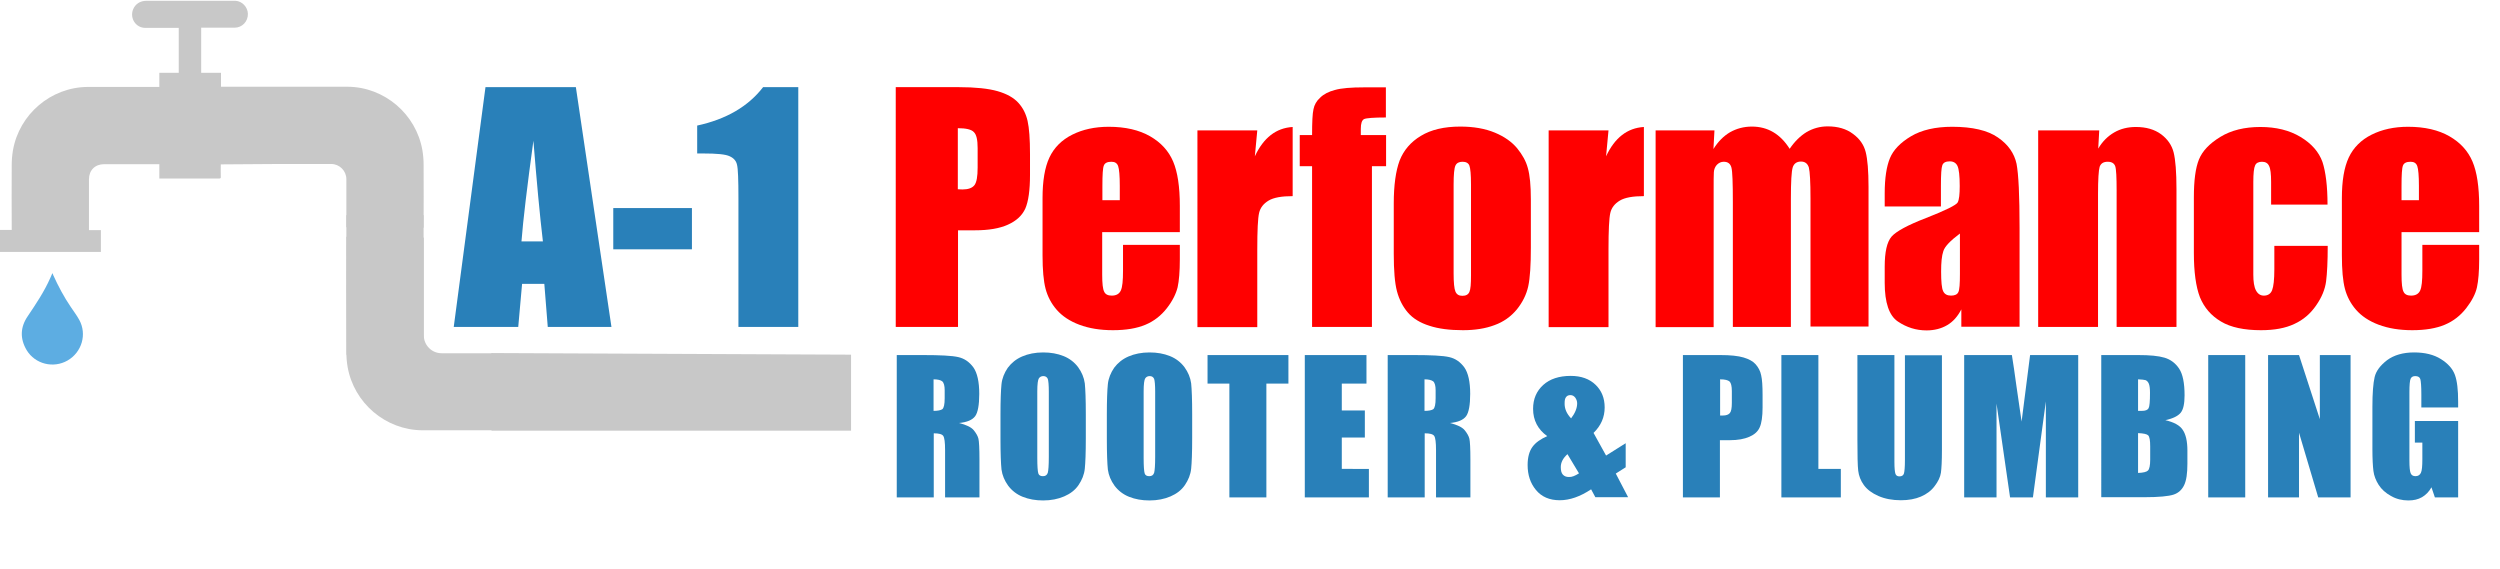
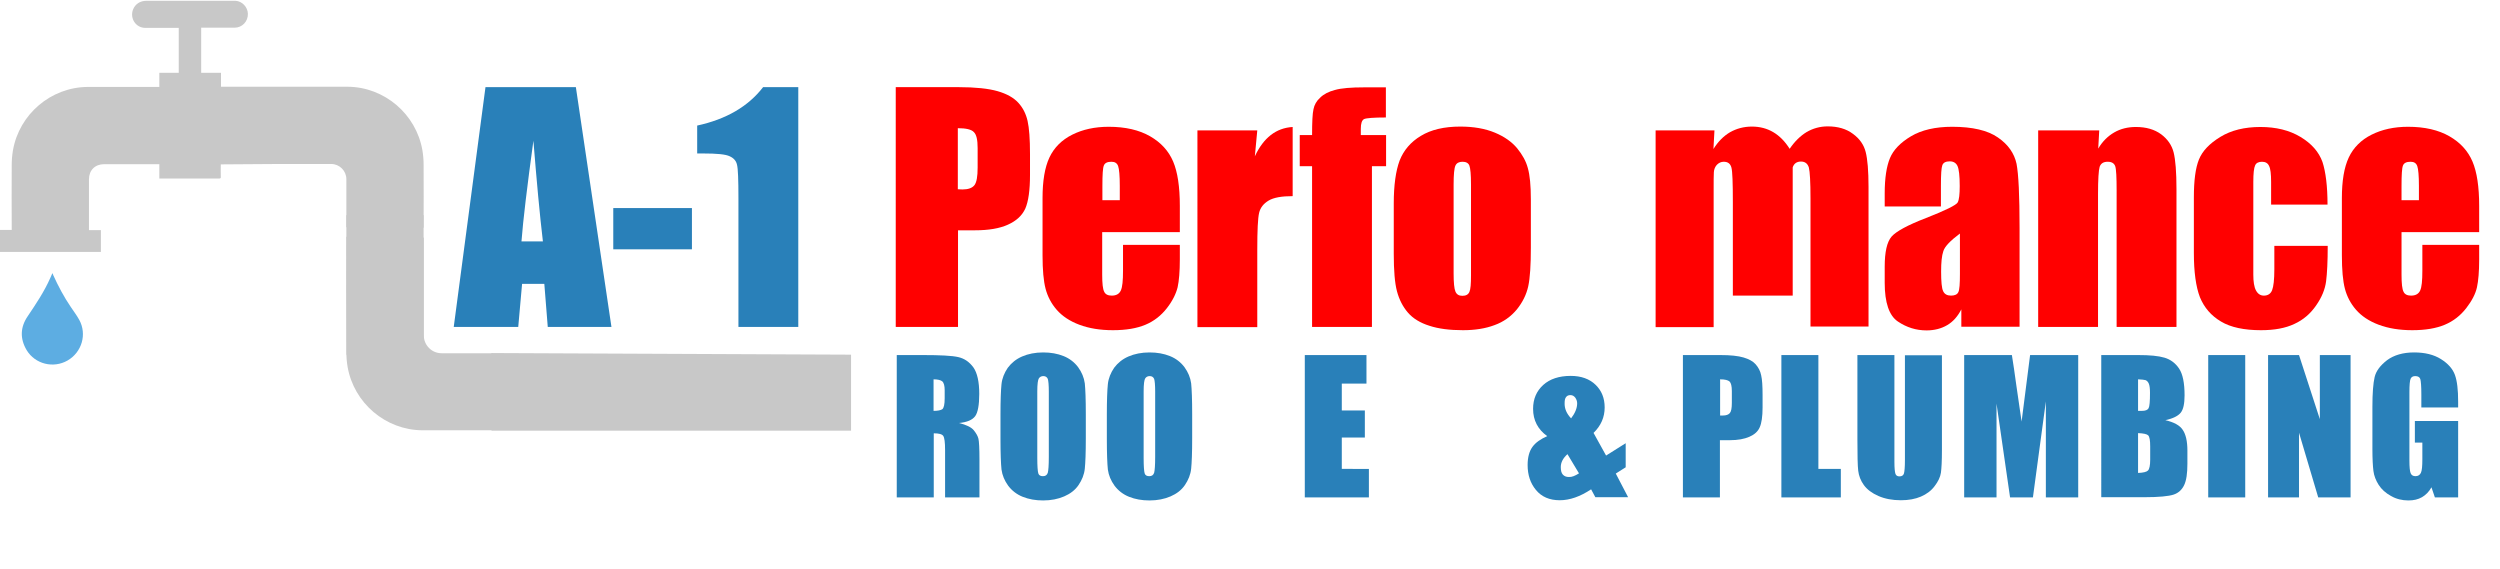
<svg xmlns="http://www.w3.org/2000/svg" version="1.1" id="Layer_1" x="0px" y="0px" viewBox="0 0 1236.4 281.4" style="enable-background:new 0 0 1236.4 281.4;" xml:space="preserve">
  <style type="text/css">
	.st0{fill:#C8C8C8;}
	.st1{fill:#5DADE2;}
	.st2{fill:#838384;}
	.st3{enable-background:new    ;}
	.st4{fill:#2980B9;}
	.st5{fill:#FF0000;}
</style>
  <g>
    <path class="st0" d="M5.8,113.7c-2,0-3.9,0-5.8,0c0,3.7,0,7.2,0,10.9c16.6,0,33.2,0,49.9,0c0-3.6,0-7.1,0-10.8c-1.9,0-3.9,0-5.9,0   c0-0.4,0-0.7,0-0.9c0-8.1,0-16.2,0-24.2c0-4.5,3-7.5,7.5-7.5c8.8,0,17.7,0,26.5,0c0.3,0,0.5,0,0.8,0c0,2.4,0,4.7,0,7.1   c0.4,0,0.6,0,0.9,0c9.5,0,19.1,0,28.6,0c0.7,0,1-0.2,0.9-0.9c-0.1-2,0-4,0-6.1c9.1,0,20-0.2,29.1-0.2c2.1-12.3-1.8-25.4-1.8-38.2   c-9.1,0-18.1,0-27.2,0c0-2.3,0-4.6,0-6.9c-3.3,0-6.5,0-9.8,0c0-7.5,0-14.8,0-22.3c0.3,0,0.6,0,0.9,0c5.2,0,10.4,0,15.6,0   c3.8,0,6.7-3.1,6.6-6.9c-0.1-3.3-2.8-6.2-6.1-6.4c-0.3,0-0.7,0-1,0c-14.4,0-28.8,0-43.1,0c-3.1,0-5.5,1.6-6.6,4.3   c-1.7,4.4,1.4,9.1,6.1,9.1c5.2,0,10.4,0,15.5,0c0.3,0,0.6,0,1,0c0,7.4,0,14.7,0,22.2c-3.2,0-6.4,0-9.6,0c0,2.3,0,4.6,0,7   c-0.4,0-0.7,0-1,0c-11.5,0-22.9,0-34.4,0c-18.2,0.1-33.9,13.5-37,31.4c-0.4,2.4-0.6,4.8-0.6,7.3c-0.1,10.3,0,20.7,0,31   C5.8,112.9,5.8,113.2,5.8,113.7z" />
    <path class="st1" d="M25.9,135.1c-0.4,0.8-0.7,1.5-1,2.3c-3,6.8-7.1,12.9-11.2,19c-3.7,5.4-3.9,11.1-0.5,16.8   c4.2,6.9,13.2,9.1,20.2,5.1c7.1-4.1,9.7-13,5.8-20.1c-1.2-2.2-2.8-4.3-4.2-6.4c-3.4-5-6.2-10.3-8.7-15.8   C26.2,135.6,26.1,135.4,25.9,135.1z" />
  </g>
  <g>
    <path class="st0" d="M209.5,112.6c0-10.3,0.1-20.7,0-31c0-2.5-0.2-4.9-0.6-7.3c-3.1-17.9-18.8-31.3-37-31.4h-35.4v38.2h27.3   c4.1,0,7.5,3.4,7.5,7.5v23.8" />
    <path class="st2" d="M291.5,169.5" />
    <path class="st0" d="M420.9,175.4L243,174.6c0,12.8,0,25.4,0.1,38.4h177.8" />
    <path class="st0" d="M209.5,106.4h-38.2c0,14.4,0,54.5,0.1,69.1h38.1" />
    <path class="st0" d="M171.3,117.1c0,10.3-0.1,46.7,0,57c0,2.5,0.2,4.9,0.6,7.3c3.1,17.9,18.8,31.3,37,31.4H243   c0.7,0,1.3-0.6,1.3-1.3V176c0-0.7-0.6-1.3-1.3-1.3h-24.6c-4.9,0-8.8-4-8.8-8.8v-48.4" />
    <path class="st2" d="M224.8,212.5" />
    <g class="st3">
      <path class="st4" d="M284.8,43.1l17.6,118.6h-31.5l-1.7-21.3h-11l-1.9,21.3h-31.9l15.7-118.6H284.8z M268.5,119.4    c-1.6-13.4-3.1-30-4.7-49.8c-3.1,22.7-5.1,39.3-5.9,49.8H268.5z" />
      <path class="st4" d="M342.2,102.9v20.4h-38.9v-20.4H342.2z" />
      <path class="st4" d="M394.8,43.1v118.6h-29.6V98.1c0-9.2-0.2-14.7-0.7-16.6c-0.4-1.9-1.6-3.3-3.6-4.2c-2-1-6.4-1.4-13.2-1.4h-2.9    V62.1c14.3-3.1,25.2-9.4,32.6-19H394.8z" />
    </g>
    <g class="st3">
      <path class="st5" d="M442.9,43.1h31.1c8.4,0,14.9,0.7,19.4,2c4.5,1.3,7.9,3.2,10.2,5.7s3.8,5.5,4.6,9c0.8,3.5,1.2,9,1.2,16.4v10.3    c0,7.6-0.8,13.1-2.3,16.6c-1.6,3.5-4.4,6.1-8.6,8c-4.2,1.9-9.6,2.8-16.4,2.8h-8.3v47.8h-30.8V43.1z M473.7,63.4v30.2    c0.9,0,1.6,0.1,2.3,0.1c2.8,0,4.8-0.7,5.9-2.1s1.6-4.3,1.6-8.7v-9.7c0-4.1-0.6-6.7-1.9-7.9C480.4,64,477.7,63.4,473.7,63.4z" />
      <path class="st5" d="M583.4,114.8h-38.3v21c0,4.4,0.3,7.2,1,8.5c0.6,1.3,1.9,1.9,3.7,1.9c2.2,0,3.7-0.8,4.5-2.5    c0.8-1.7,1.1-4.9,1.1-9.8v-12.8h28.1v7.2c0,6-0.4,10.6-1.1,13.8c-0.8,3.2-2.5,6.7-5.3,10.3s-6.3,6.4-10.6,8.2    c-4.3,1.8-9.6,2.7-16.1,2.7c-6.3,0-11.8-0.9-16.6-2.7c-4.8-1.8-8.5-4.3-11.2-7.4c-2.7-3.1-4.5-6.6-5.5-10.4    c-1-3.8-1.5-9.3-1.5-16.5V98c0-8.5,1.1-15.2,3.4-20.1c2.3-4.9,6.1-8.7,11.3-11.3c5.2-2.6,11.2-3.9,18-3.9c8.3,0,15.1,1.6,20.5,4.7    c5.4,3.1,9.2,7.3,11.4,12.5c2.2,5.2,3.3,12.5,3.3,21.9V114.8z M553.8,99v-7.1c0-5-0.3-8.3-0.8-9.7c-0.5-1.5-1.6-2.2-3.3-2.2    c-2.1,0-3.3,0.6-3.8,1.9c-0.5,1.2-0.7,4.6-0.7,10.1V99H553.8z" />
      <path class="st5" d="M621.8,64.5l-1.2,12.8c4.3-9.2,10.5-14,18.7-14.5v34.2c-5.4,0-9.4,0.7-11.9,2.2c-2.5,1.5-4.1,3.5-4.7,6.1    c-0.6,2.6-0.9,8.6-0.9,18.1v38.4h-29.6V64.5H621.8z" />
      <path class="st5" d="M685.4,43.1v15c-6.1,0-9.7,0.3-10.8,0.8c-1.1,0.6-1.6,2.2-1.6,4.8v3.1h12.5v15.4h-7v79.5h-29.6V82.2h-6.1    V66.8h6.1c0-6.4,0.2-10.7,0.7-12.8c0.4-2.1,1.5-4.1,3.3-5.7c1.7-1.7,4.2-3,7.3-3.8c3.1-0.9,8-1.3,14.6-1.3H685.4z" />
      <path class="st5" d="M757.1,98.6v23.8c0,8.7-0.4,15.1-1.3,19.2s-2.8,7.9-5.6,11.4c-2.9,3.5-6.6,6.2-11.1,7.8    c-4.5,1.7-9.7,2.5-15.6,2.5c-6.5,0-12.1-0.7-16.6-2.2c-4.5-1.4-8.1-3.6-10.6-6.5c-2.5-2.9-4.3-6.4-5.4-10.5    c-1.1-4.1-1.6-10.3-1.6-18.6v-24.9c0-9,1-16.1,2.9-21.2c2-5.1,5.5-9.2,10.5-12.2c5.1-3.1,11.6-4.6,19.5-4.6c6.6,0,12.3,1,17.1,3    c4.8,2,8.4,4.6,11,7.7c2.6,3.2,4.4,6.4,5.3,9.8C756.6,86.6,757.1,91.7,757.1,98.6z M727.5,91.3c0-5-0.3-8.1-0.8-9.4    c-0.5-1.3-1.7-1.9-3.4-1.9s-2.9,0.6-3.5,1.9c-0.6,1.3-0.9,4.4-0.9,9.4v43.9c0,4.6,0.3,7.6,0.9,9c0.6,1.4,1.7,2.1,3.4,2.1    c1.8,0,2.9-0.6,3.5-1.9c0.6-1.3,0.8-4,0.8-8.2V91.3z" />
-       <path class="st5" d="M795.5,64.5l-1.2,12.8c4.3-9.2,10.5-14,18.7-14.5v34.2c-5.4,0-9.4,0.7-11.9,2.2c-2.5,1.5-4.1,3.5-4.7,6.1    c-0.6,2.6-0.9,8.6-0.9,18.1v38.4h-29.6V64.5H795.5z" />
-       <path class="st5" d="M847.9,64.5l-0.5,9.2c2.3-3.7,5-6.4,8.2-8.3c3.2-1.8,6.8-2.8,10.8-2.8c7.9,0,14.1,3.7,18.7,11    c2.5-3.7,5.3-6.4,8.4-8.3c3.1-1.8,6.6-2.8,10.4-2.8c5,0,9.2,1.2,12.5,3.7c3.3,2.4,5.4,5.4,6.3,9c0.9,3.5,1.4,9.3,1.4,17.2v69.1    h-28.7V98.3c0-8.3-0.3-13.4-0.8-15.4c-0.6-2-1.9-3-3.9-3c-2.1,0-3.5,1-4.1,2.9c-0.6,2-0.9,7.1-0.9,15.5v63.4H857V100    c0-9.5-0.2-15.2-0.7-17.1s-1.7-2.9-3.8-2.9c-1.3,0-2.4,0.5-3.4,1.5c-0.9,1-1.4,2.2-1.5,3.7c-0.1,1.4-0.1,4.5-0.1,9.2v67.4h-28.7    V64.5H847.9z" />
+       <path class="st5" d="M847.9,64.5l-0.5,9.2c2.3-3.7,5-6.4,8.2-8.3c3.2-1.8,6.8-2.8,10.8-2.8c7.9,0,14.1,3.7,18.7,11    c2.5-3.7,5.3-6.4,8.4-8.3c3.1-1.8,6.6-2.8,10.4-2.8c5,0,9.2,1.2,12.5,3.7c3.3,2.4,5.4,5.4,6.3,9c0.9,3.5,1.4,9.3,1.4,17.2v69.1    h-28.7V98.3c0-8.3-0.3-13.4-0.8-15.4c-0.6-2-1.9-3-3.9-3c-2.1,0-3.5,1-4.1,2.9v63.4H857V100    c0-9.5-0.2-15.2-0.7-17.1s-1.7-2.9-3.8-2.9c-1.3,0-2.4,0.5-3.4,1.5c-0.9,1-1.4,2.2-1.5,3.7c-0.1,1.4-0.1,4.5-0.1,9.2v67.4h-28.7    V64.5H847.9z" />
      <path class="st5" d="M959.9,102.1h-27.8v-6.5c0-7.5,0.9-13.3,2.6-17.4c1.7-4.1,5.2-7.7,10.4-10.8c5.2-3.1,12-4.7,20.4-4.7    c10,0,17.6,1.8,22.6,5.3c5.1,3.5,8.1,7.9,9.2,13c1,5.2,1.5,15.8,1.5,31.8v48.8h-28.8V153c-1.8,3.5-4.1,6.1-7,7.8    c-2.9,1.7-6.3,2.6-10.2,2.6c-5.2,0-9.9-1.5-14.2-4.4c-4.3-2.9-6.5-9.3-6.5-19.1v-8c0-7.3,1.1-12.2,3.4-14.9    c2.3-2.6,8-5.7,17.1-9.2c9.7-3.8,14.9-6.4,15.6-7.7c0.7-1.3,1-4,1-8.1c0-5.1-0.4-8.4-1.1-9.9s-2-2.3-3.8-2.3c-2,0-3.2,0.6-3.7,1.9    c-0.5,1.3-0.7,4.7-0.7,10.1V102.1z M969.3,115.5c-4.7,3.5-7.5,6.4-8.2,8.7c-0.8,2.3-1.1,5.7-1.1,10.1c0,5,0.3,8.3,1,9.7    c0.7,1.5,2,2.2,3.9,2.2c1.9,0,3.1-0.6,3.6-1.7c0.6-1.1,0.8-4.2,0.8-9V115.5z" />
      <path class="st5" d="M1038.2,64.5l-0.5,9c2.1-3.6,4.8-6.2,7.9-8c3.1-1.8,6.7-2.7,10.7-2.7c5.1,0,9.2,1.2,12.5,3.6    c3.2,2.4,5.3,5.4,6.2,9c0.9,3.6,1.4,9.7,1.4,18.2v68.1h-29.6V94.4c0-6.7-0.2-10.8-0.7-12.2s-1.7-2.2-3.7-2.2c-2.1,0-3.4,0.8-4,2.5    c-0.5,1.7-0.8,6.2-0.8,13.5v65.7h-29.6V64.5H1038.2z" />
      <path class="st5" d="M1151.1,101.2h-27.9V90c0-3.9-0.3-6.6-1-7.9c-0.6-1.4-1.8-2.1-3.5-2.1c-1.7,0-2.9,0.6-3.4,1.8    c-0.6,1.2-0.9,4-0.9,8.2v45.8c0,3.5,0.4,6.1,1.3,7.8c0.9,1.7,2.2,2.6,3.9,2.6c2,0,3.4-0.9,4.1-2.7c0.7-1.8,1.1-5.2,1.1-10.3v-11.6    h26.4c0,7.8-0.3,13.6-0.8,17.5c-0.5,3.9-2.1,7.9-4.9,11.9c-2.8,4.1-6.4,7.2-10.8,9.2c-4.4,2.1-9.9,3.1-16.5,3.1    c-8.3,0-15-1.4-19.8-4.3c-4.9-2.9-8.3-6.9-10.4-12c-2-5.2-3-12.5-3-21.9V97.6c0-8.3,0.8-14.5,2.5-18.7c1.7-4.2,5.2-7.9,10.6-11.2    s12-4.9,19.8-4.9c7.7,0,14.3,1.6,19.8,4.9c5.5,3.3,9.1,7.4,10.9,12.4C1150.2,85,1151.1,92.1,1151.1,101.2z" />
      <path class="st5" d="M1226,114.8h-38.3v21c0,4.4,0.3,7.2,1,8.5c0.6,1.3,1.9,1.9,3.7,1.9c2.2,0,3.7-0.8,4.5-2.5    c0.8-1.7,1.1-4.9,1.1-9.8v-12.8h28.1v7.2c0,6-0.4,10.6-1.1,13.8s-2.5,6.7-5.3,10.3s-6.3,6.4-10.6,8.2c-4.3,1.8-9.6,2.7-16.1,2.7    c-6.3,0-11.8-0.9-16.6-2.7c-4.8-1.8-8.5-4.3-11.2-7.4c-2.7-3.1-4.5-6.6-5.5-10.4c-1-3.8-1.5-9.3-1.5-16.5V98    c0-8.5,1.1-15.2,3.4-20.1c2.3-4.9,6.1-8.7,11.3-11.3c5.2-2.6,11.2-3.9,18-3.9c8.3,0,15.1,1.6,20.5,4.7s9.2,7.3,11.4,12.5    c2.2,5.2,3.3,12.5,3.3,21.9V114.8z M1196.3,99v-7.1c0-5-0.3-8.3-0.8-9.7c-0.5-1.5-1.6-2.2-3.3-2.2c-2.1,0-3.3,0.6-3.8,1.9    c-0.5,1.2-0.7,4.6-0.7,10.1V99H1196.3z" />
    </g>
    <g class="st3">
      <path class="st4" d="M443.4,175.6h13c8.6,0,14.5,0.3,17.5,1c3.1,0.7,5.5,2.4,7.5,5.1c1.9,2.7,2.9,7.1,2.9,13.1c0,5.5-0.7,9.2-2,11    c-1.4,1.9-4,3-8,3.4c3.6,0.9,6.1,2.1,7.3,3.6c1.2,1.5,2,2.9,2.3,4.2c0.3,1.3,0.5,4.7,0.5,10.4V246h-17v-23.4c0-3.8-0.3-6.1-0.9-7    c-0.6-0.9-2.2-1.3-4.7-1.3V246h-18.3V175.6z M461.7,187.6v15.6c2.1,0,3.5-0.3,4.3-0.8c0.8-0.6,1.2-2.4,1.2-5.5v-3.9    c0-2.2-0.4-3.7-1.2-4.4C465.3,188,463.8,187.6,461.7,187.6z" />
      <path class="st4" d="M537,216.8c0,7.1-0.2,12.1-0.5,15c-0.3,2.9-1.4,5.6-3.1,8.1s-4.1,4.3-7.1,5.6c-3,1.3-6.5,2-10.4,2    c-3.8,0-7.1-0.6-10.1-1.8c-3-1.2-5.4-3.1-7.2-5.5c-1.8-2.5-2.9-5.1-3.3-8c-0.3-2.9-0.5-8-0.5-15.2v-12c0-7.1,0.2-12.1,0.5-15    c0.3-2.9,1.4-5.6,3.1-8.1c1.8-2.4,4.1-4.3,7.1-5.6c3-1.3,6.5-2,10.4-2c3.8,0,7.1,0.6,10.1,1.8c3,1.2,5.4,3.1,7.2,5.5    c1.8,2.5,2.9,5.1,3.3,8c0.3,2.9,0.5,8,0.5,15.2V216.8z M518.7,193.7c0-3.3-0.2-5.4-0.5-6.3c-0.4-0.9-1.1-1.4-2.2-1.4    c-1,0-1.7,0.4-2.2,1.1c-0.5,0.7-0.8,2.9-0.8,6.5v32.9c0,4.1,0.2,6.6,0.5,7.6c0.3,1,1.1,1.4,2.3,1.4c1.2,0,2-0.5,2.4-1.7    c0.3-1.1,0.5-3.7,0.5-7.9V193.7z" />
      <path class="st4" d="M589.6,216.8c0,7.1-0.2,12.1-0.5,15c-0.3,2.9-1.4,5.6-3.1,8.1s-4.1,4.3-7.1,5.6c-3,1.3-6.5,2-10.4,2    c-3.8,0-7.1-0.6-10.1-1.8c-3-1.2-5.4-3.1-7.2-5.5c-1.8-2.5-2.9-5.1-3.3-8c-0.3-2.9-0.5-8-0.5-15.2v-12c0-7.1,0.2-12.1,0.5-15    c0.3-2.9,1.4-5.6,3.1-8.1c1.8-2.4,4.1-4.3,7.1-5.6c3-1.3,6.5-2,10.4-2c3.8,0,7.1,0.6,10.1,1.8c3,1.2,5.4,3.1,7.2,5.5    c1.8,2.5,2.9,5.1,3.3,8c0.3,2.9,0.5,8,0.5,15.2V216.8z M571.3,193.7c0-3.3-0.2-5.4-0.5-6.3c-0.4-0.9-1.1-1.4-2.2-1.4    c-1,0-1.7,0.4-2.2,1.1c-0.5,0.7-0.8,2.9-0.8,6.5v32.9c0,4.1,0.2,6.6,0.5,7.6c0.3,1,1.1,1.4,2.3,1.4c1.2,0,2-0.5,2.4-1.7    c0.3-1.1,0.5-3.7,0.5-7.9V193.7z" />
-       <path class="st4" d="M637.2,175.6v14.1h-10.9V246H608v-56.3h-10.8v-14.1H637.2z" />
      <path class="st4" d="M645.3,175.6h30.5v14.1h-12.2V203H675v13.4h-11.4v15.5H677V246h-31.7V175.6z" />
-       <path class="st4" d="M686.2,175.6h13c8.6,0,14.5,0.3,17.5,1c3.1,0.7,5.5,2.4,7.5,5.1c1.9,2.7,2.9,7.1,2.9,13.1c0,5.5-0.7,9.2-2,11    c-1.4,1.9-4,3-8,3.4c3.6,0.9,6.1,2.1,7.3,3.6c1.2,1.5,2,2.9,2.3,4.2c0.3,1.3,0.5,4.7,0.5,10.4V246h-17v-23.4c0-3.8-0.3-6.1-0.9-7    c-0.6-0.9-2.2-1.3-4.7-1.3V246h-18.3V175.6z M704.5,187.6v15.6c2.1,0,3.5-0.3,4.3-0.8c0.8-0.6,1.2-2.4,1.2-5.5v-3.9    c0-2.2-0.4-3.7-1.2-4.4C708,188,706.6,187.6,704.5,187.6z" />
      <path class="st4" d="M804,219.2v11.9l-4.9,3.1l6.1,11.7H789l-2.1-3.9c-5.4,3.6-10.6,5.4-15.5,5.4c-5.1,0-9-1.7-11.8-5.1    c-2.8-3.4-4.1-7.5-4.1-12.3c0-3.8,0.8-6.8,2.4-9c1.6-2.2,4.1-3.9,7.3-5.3c-4.6-3.3-7-7.8-7-13.5c0-4.9,1.7-8.8,5-11.8    c3.3-3,7.9-4.5,13.6-4.5c5.2,0,9.3,1.5,12.3,4.4c3,2.9,4.5,6.6,4.5,11.2c0,4.8-1.8,9-5.5,12.6l6.2,11.2L804,219.2z M780.9,234.1    l-5.7-9.5c-2.2,2-3.3,4.1-3.3,6.4c0,1.7,0.3,2.9,1,3.7c0.7,0.8,1.7,1.2,3,1.2C777.4,236,779,235.3,780.9,234.1z M777,206.9    c2-2.6,3-5.1,3-7.4c0-1-0.3-1.9-0.9-2.8c-0.6-0.8-1.4-1.3-2.4-1.3c-1,0-1.7,0.3-2.2,1c-0.5,0.6-0.7,1.6-0.7,2.9    C773.7,202.1,774.8,204.6,777,206.9z" />
      <path class="st4" d="M832.4,175.6h18.4c5,0,8.8,0.4,11.5,1.2s4.7,1.9,6,3.4c1.3,1.5,2.3,3.3,2.7,5.4c0.5,2.1,0.7,5.4,0.7,9.8v6.1    c0,4.5-0.5,7.8-1.4,9.8c-0.9,2.1-2.6,3.6-5.1,4.7c-2.5,1.1-5.7,1.7-9.7,1.7h-4.9V246h-18.3V175.6z M850.7,187.6v17.9    c0.5,0,1,0,1.3,0c1.7,0,2.8-0.4,3.5-1.2c0.7-0.8,1-2.5,1-5.1v-5.8c0-2.4-0.4-4-1.1-4.7C854.6,188,853.1,187.6,850.7,187.6z" />
      <path class="st4" d="M899.3,175.6v56.3h11.1V246H881v-70.4H899.3z" />
      <path class="st4" d="M960.4,175.6v47c0,5.3-0.2,9.1-0.5,11.2s-1.4,4.4-3.1,6.6c-1.7,2.3-4,4-6.8,5.2c-2.8,1.2-6.1,1.8-9.9,1.8    c-4.2,0-7.9-0.7-11.1-2.1c-3.2-1.4-5.6-3.2-7.2-5.4c-1.6-2.2-2.5-4.6-2.8-7.1c-0.3-2.5-0.4-7.7-0.4-15.6v-41.6h18.3v52.8    c0,3.1,0.2,5,0.5,5.9c0.3,0.9,1,1.3,2,1.3c1.2,0,1.9-0.5,2.2-1.4s0.5-3.2,0.5-6.7v-51.8H960.4z" />
      <path class="st4" d="M1027.8,175.6V246h-16l0-47.5l-6.4,47.5h-11.3l-6.7-46.4l0,46.4h-16v-70.4H995c0.7,4.2,1.4,9.2,2.2,15    l2.6,17.9l4.2-32.9H1027.8z" />
      <path class="st4" d="M1039.1,175.6h18.3c5.8,0,10.1,0.4,13.1,1.3c3,0.9,5.4,2.7,7.2,5.4c1.8,2.7,2.7,7.1,2.7,13.2    c0,4.1-0.6,7-1.9,8.6c-1.3,1.6-3.8,2.9-7.6,3.7c4.2,1,7.1,2.5,8.6,4.8c1.5,2.2,2.3,5.6,2.3,10.2v6.5c0,4.8-0.5,8.3-1.6,10.6    c-1.1,2.3-2.8,3.9-5.2,4.7c-2.4,0.8-7.2,1.3-14.6,1.3h-21.2V175.6z M1057.4,187.6v15.6c0.8,0,1.4,0,1.8,0c1.8,0,2.9-0.4,3.4-1.3    c0.5-0.9,0.7-3.4,0.7-7.6c0-2.2-0.2-3.7-0.6-4.6c-0.4-0.9-0.9-1.4-1.6-1.7C1060.5,187.8,1059.2,187.7,1057.4,187.6z M1057.4,214.2    v19.7c2.6-0.1,4.2-0.5,4.9-1.2c0.7-0.7,1.1-2.5,1.1-5.3v-6.6c0-3-0.3-4.8-1-5.5C1061.8,214.7,1060.1,214.3,1057.4,214.2z" />
      <path class="st4" d="M1110.4,175.6V246h-18.3v-70.4H1110.4z" />
      <path class="st4" d="M1162.5,175.6V246h-16l-9.5-32v32h-15.3v-70.4h15.3l10.3,31.7v-31.7H1162.5z" />
      <path class="st4" d="M1215.8,201.5h-18.3v-6.4c0-4-0.2-6.5-0.5-7.6c-0.3-1-1.2-1.5-2.5-1.5c-1.1,0-1.9,0.4-2.3,1.3    c-0.4,0.9-0.6,3.1-0.6,6.7v33.8c0,3.2,0.2,5.2,0.6,6.2c0.4,1,1.2,1.5,2.4,1.5c1.3,0,2.2-0.6,2.7-1.7c0.5-1.1,0.7-3.3,0.7-6.6v-8.3    h-3.7v-10.7h21.4V246h-11.5l-1.7-5c-1.2,2.2-2.8,3.8-4.7,4.9c-1.9,1.1-4.1,1.6-6.7,1.6c-3.1,0-6-0.7-8.6-2.2    c-2.7-1.5-4.7-3.3-6.1-5.5c-1.4-2.2-2.3-4.5-2.6-6.9s-0.5-6-0.5-10.9v-20.9c0-6.7,0.4-11.6,1.1-14.6c0.7-3,2.8-5.8,6.2-8.4    c3.4-2.5,7.9-3.8,13.3-3.8c5.4,0,9.8,1.1,13.3,3.3c3.5,2.2,5.8,4.8,6.9,7.8c1.1,3,1.6,7.4,1.6,13.2V201.5z" />
    </g>
  </g>
</svg>